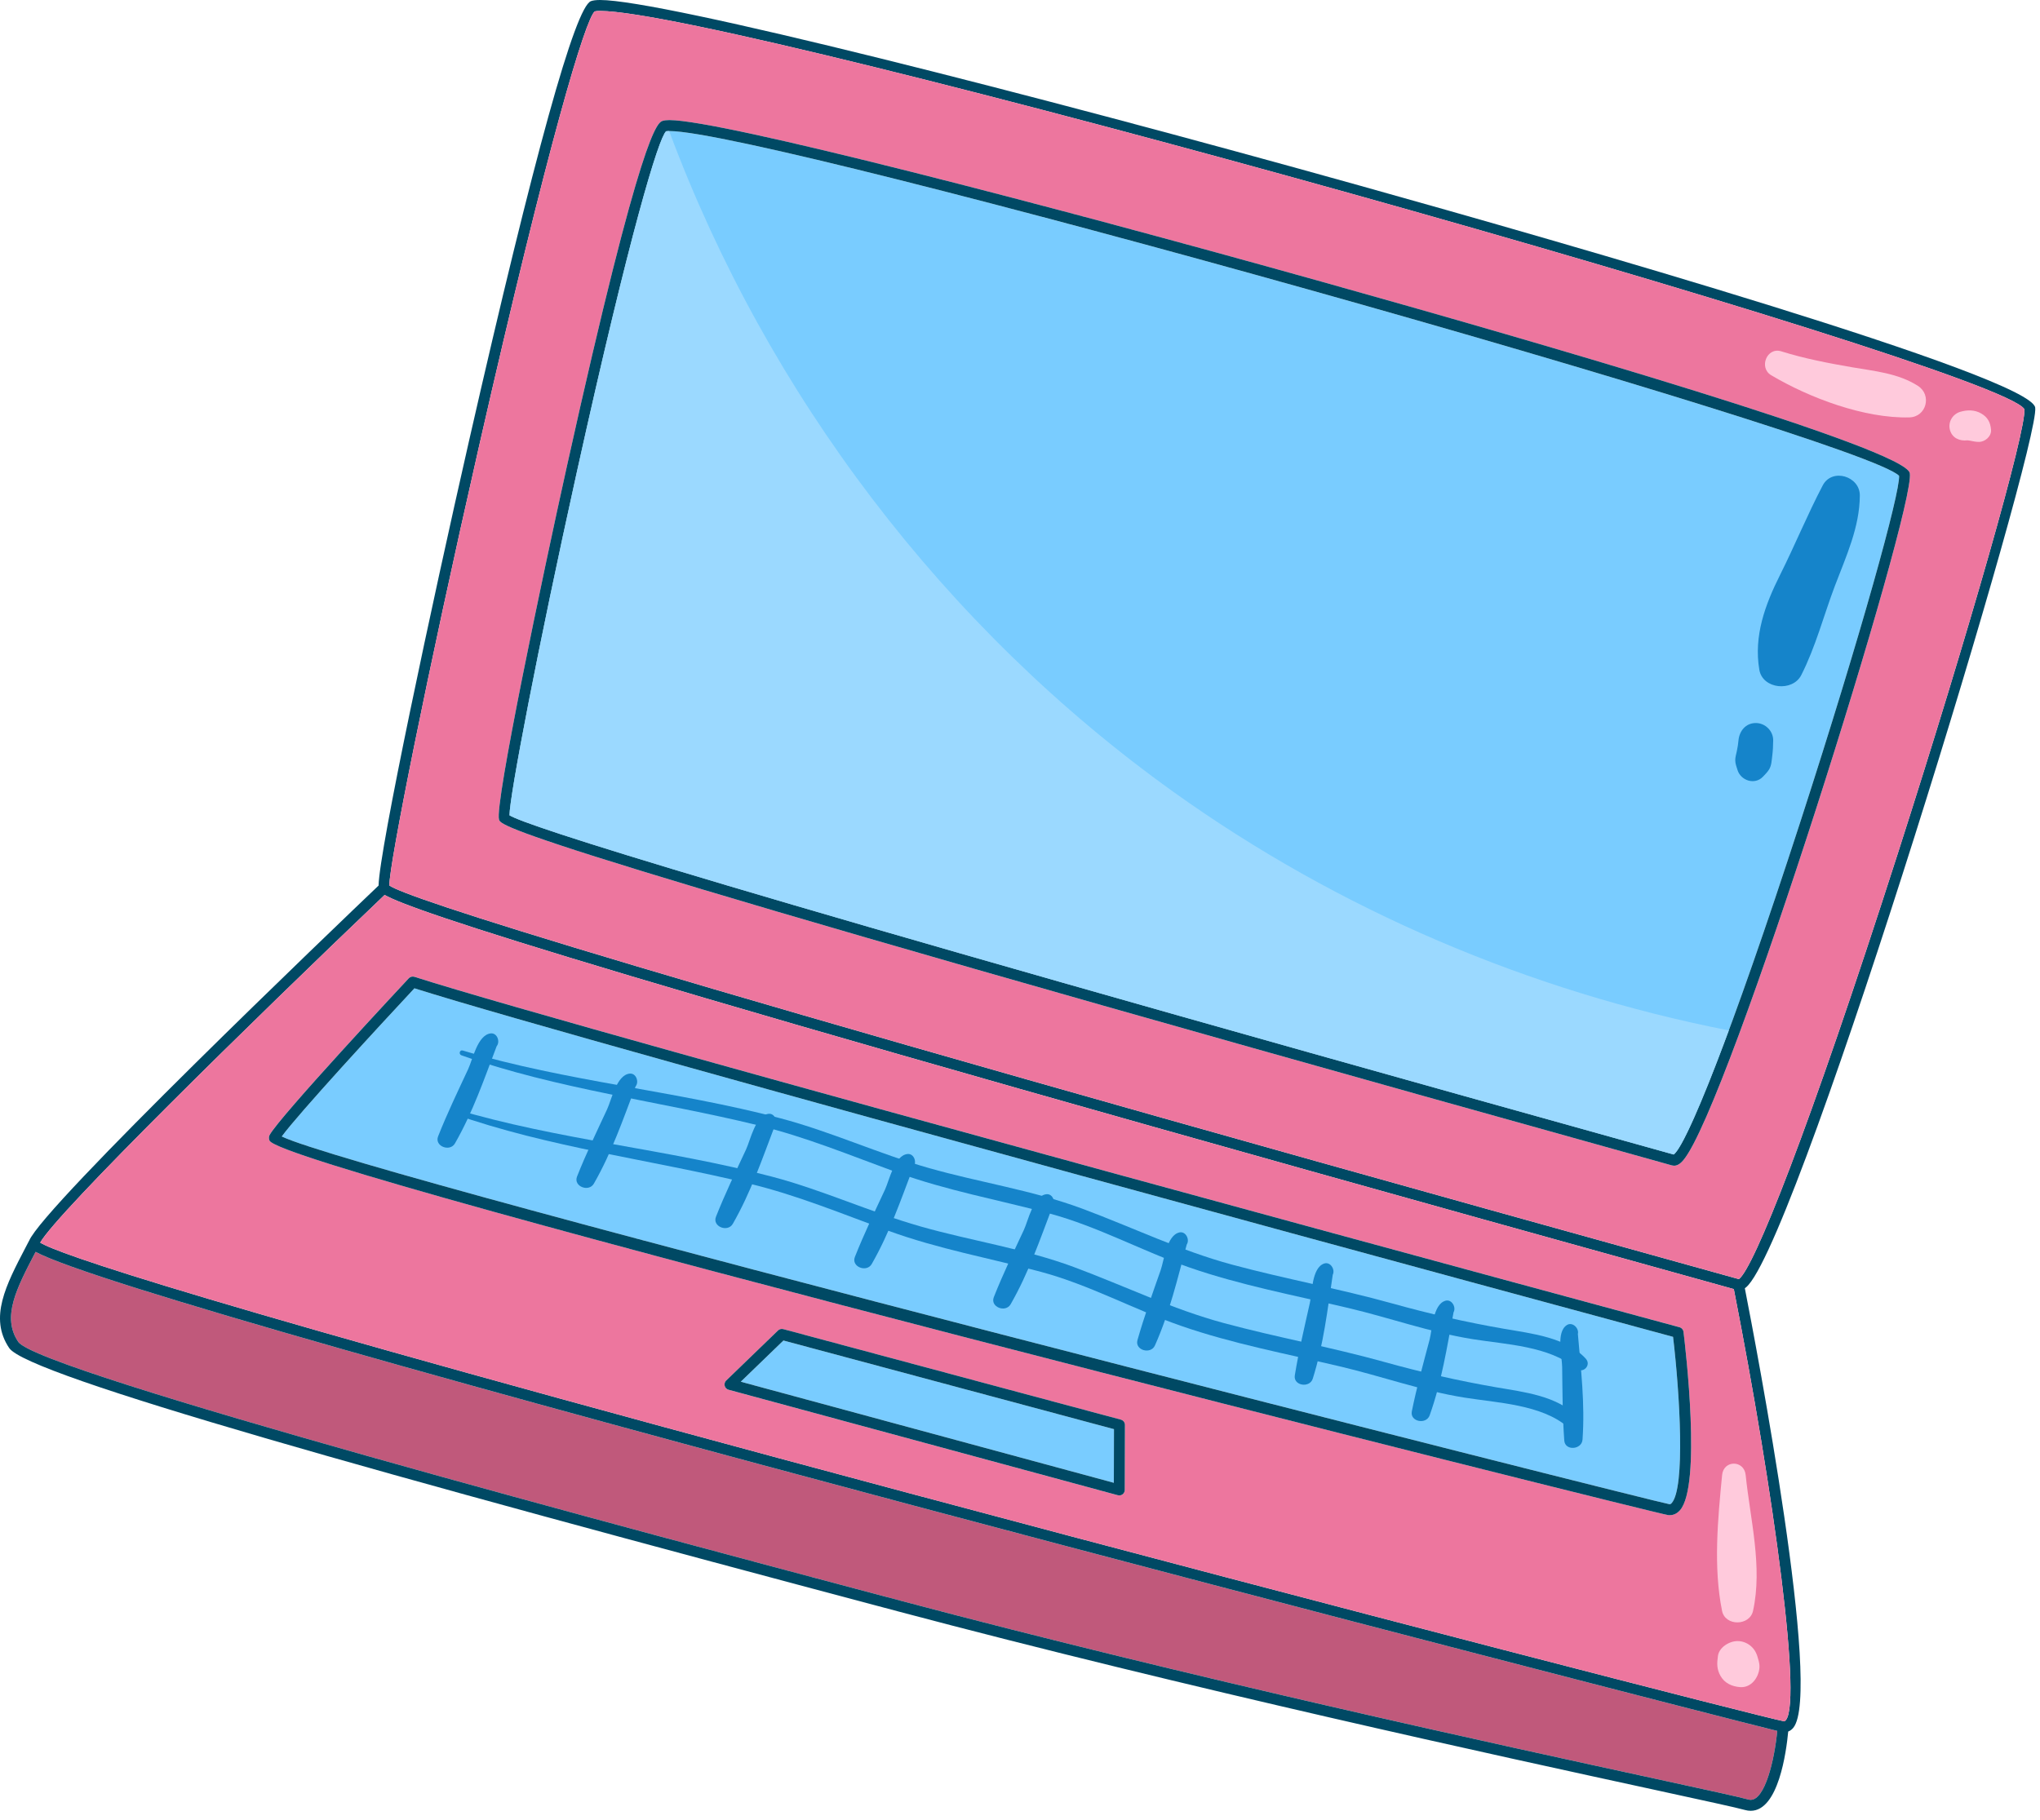
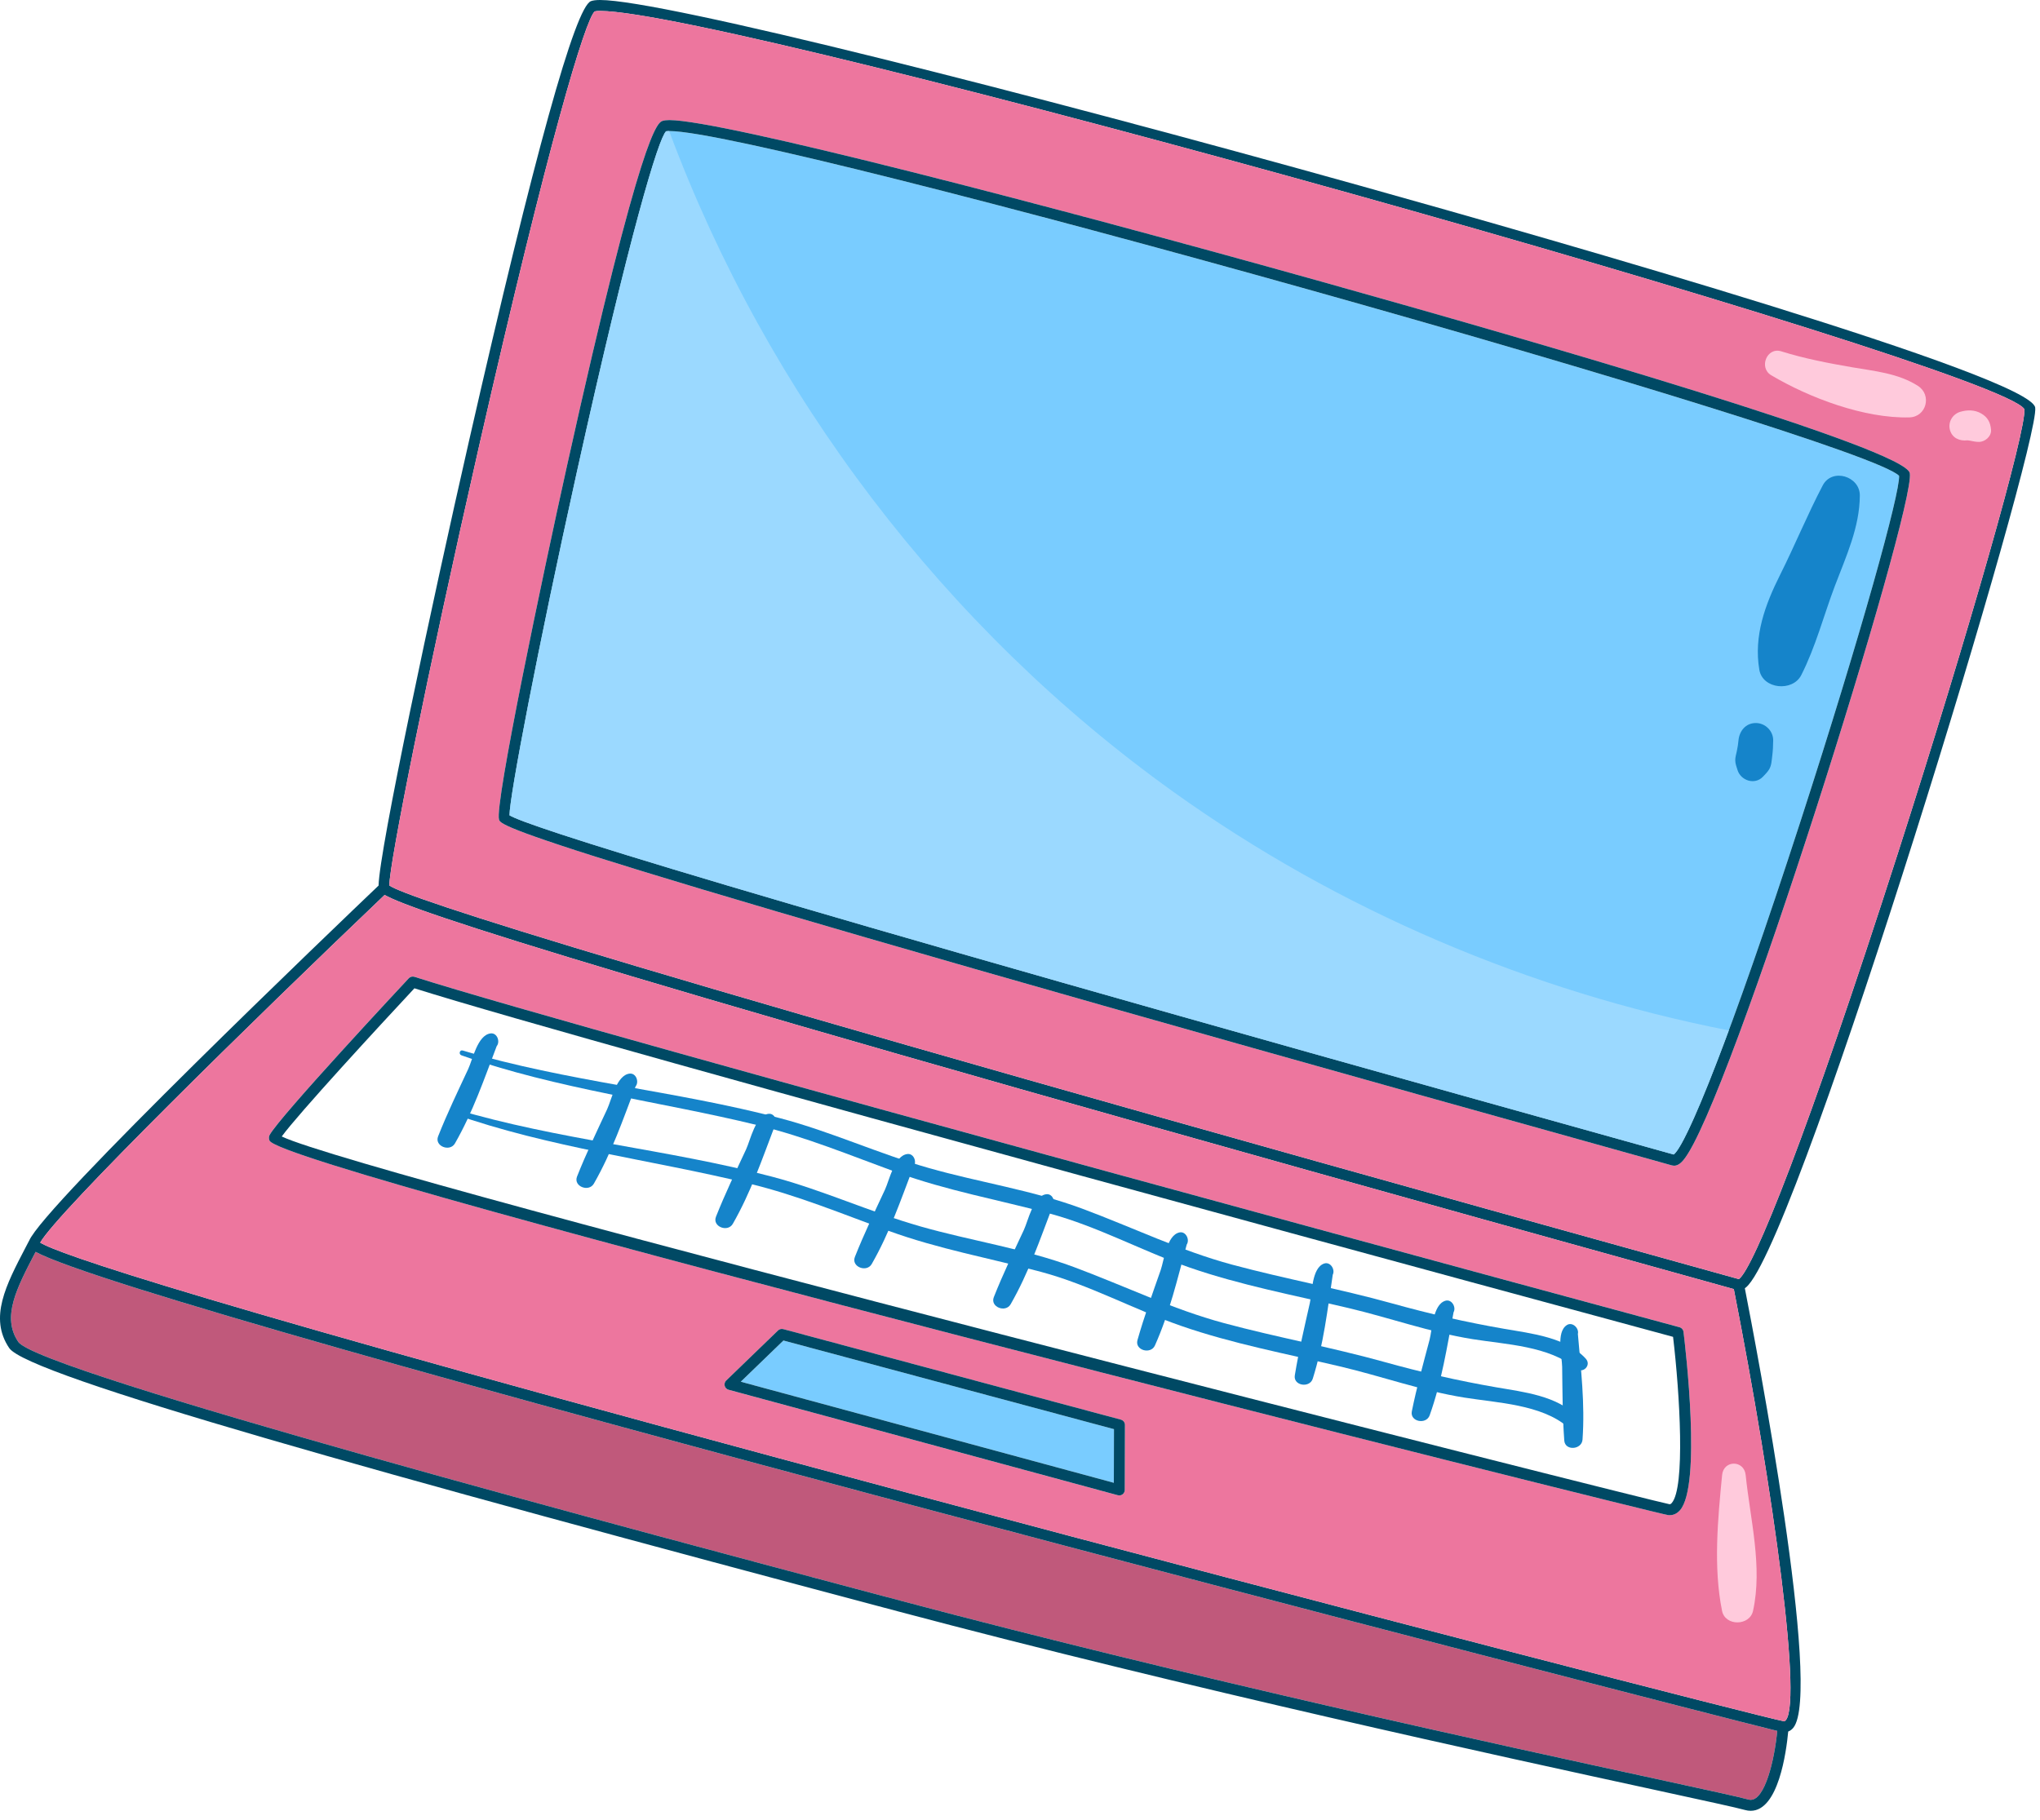
<svg xmlns="http://www.w3.org/2000/svg" width="186" height="166" viewBox="0 0 186 166" fill="none">
  <g clip-path="url(#clip0_3769_736)">
    <path d="M150.905 162.218C155.746 163.27 158.668 163.906 159.381 164.112C159.465 164.136 159.546 164.148 159.622 164.148C160.906 164.148 161.781 160.605 162.044 157.863C153.269 155.703 13.413 119.682 3.249 114.172L3.229 114.211C1.504 117.515 0.141 120.124 1.668 122.383C3.504 125.102 58.585 139.736 82.106 145.985C108.618 153.029 137.18 159.236 150.905 162.218Z" fill="#C0597B" />
    <path d="M159.622 165.148C162.151 165.148 162.87 159.768 163.043 157.918C163.195 157.86 163.355 157.759 163.505 157.577C166.162 154.345 160.134 122.835 159.089 117.494C159.22 117.401 159.331 117.288 159.417 117.189C164.5 111.366 186.026 40.552 185.563 37.174C185.172 34.327 142.383 22.071 124.004 16.934C93.895 8.518 60.427 0 54.718 0C54.345 0 54.079 0.033 53.882 0.104C52.449 0.622 48.711 14.106 42.77 40.181C39.37 55.106 34.584 77.502 34.517 80.765C30.764 84.345 3.967 109.974 2.651 113.167C2.648 113.173 2.642 113.175 2.639 113.181L2.343 113.749C0.538 117.206 -1.021 120.19 0.84 122.944C2.538 125.458 34.453 134.359 81.85 146.952C108.385 154.003 136.961 160.213 150.695 163.197C155.349 164.209 158.423 164.877 159.105 165.074C159.277 165.123 159.451 165.148 159.622 165.148ZM1.667 122.382C0.14 120.123 1.503 117.514 3.228 114.21L3.248 114.171C13.412 119.681 153.268 155.702 162.043 157.862C161.781 160.604 160.905 164.147 159.621 164.147C159.545 164.147 159.464 164.135 159.38 164.111C158.667 163.905 155.745 163.269 150.904 162.217C137.178 159.235 108.617 153.028 82.104 145.983C58.585 139.735 3.504 125.101 1.667 122.382ZM54.718 0.999C66.7 0.999 182.012 33.307 184.572 37.31C184.81 39.048 179.537 57.578 173.056 77.773C164.827 103.414 159.869 115.709 158.545 116.658C157.988 116.501 156.101 115.975 153.176 115.164C55.028 87.901 37.112 81.867 35.498 80.759C35.484 78.851 38.891 61.734 43.669 40.733C50.069 12.611 53.384 1.76 54.221 1.044C54.251 1.033 54.372 0.999 54.718 0.999ZM35.069 81.62C37.637 83.073 53.254 88.447 152.908 116.127C155.578 116.869 157.369 117.366 158.084 117.567C161.706 135.988 164.486 156.218 162.687 156.987L162.67 156.985C160.847 156.649 122.786 146.861 82.86 136.171C16.569 118.42 5.179 114.281 3.665 113.327C5.25 110.531 22.977 93.154 35.069 81.62Z" fill="#004964" />
    <path d="M3.664 113.327C5.178 114.281 16.567 118.42 82.859 136.171C122.786 146.861 160.846 156.649 162.669 156.985L162.685 156.987L162.684 157.48L162.686 156.987C164.485 156.218 161.706 135.987 158.083 117.567C157.369 117.366 155.577 116.868 152.907 116.127C53.253 88.447 37.635 83.073 35.068 81.62C22.977 93.154 5.25 110.531 3.664 113.327ZM102.555 135.887C102.555 136.043 102.482 136.189 102.359 136.283C102.27 136.35 102.164 136.386 102.055 136.386C102.011 136.386 101.967 136.38 101.924 136.369L66.431 126.749C66.258 126.702 66.122 126.565 66.078 126.392C66.033 126.217 66.085 126.033 66.215 125.908L70.94 121.343C71.066 121.22 71.248 121.176 71.417 121.219L102.202 129.476C102.421 129.536 102.573 129.734 102.572 129.96L102.555 135.887ZM24.579 103.516C25.506 101.813 36.79 89.734 37.27 89.22C37.402 89.079 37.603 89.028 37.788 89.085C53.167 94.016 152.132 120.774 153.13 121.044C153.326 121.097 153.471 121.264 153.495 121.466C153.671 122.896 155.152 135.499 153.17 137.74C152.843 138.108 152.482 138.186 152.237 138.186C152.216 138.186 152.108 138.179 152.088 138.176C150.915 138.033 25.972 106.744 24.576 104.029C24.5 103.883 24.5 103.662 24.579 103.516Z" fill="#ED769E" />
    <path d="M35.498 80.758C37.113 81.866 55.028 87.901 153.176 115.163C156.101 115.974 157.989 116.5 158.545 116.657C159.868 115.709 164.827 103.413 173.056 77.772C179.536 57.578 184.81 39.047 184.572 37.309C182.011 33.306 66.699 0.998 54.718 0.998C54.373 0.998 54.251 1.032 54.222 1.042C53.386 1.759 50.07 12.609 43.67 40.731C38.891 61.733 35.484 78.85 35.498 80.758ZM51.686 42.531C58.54 11.609 59.964 11.166 60.433 11.02C60.584 10.973 60.775 10.952 61.036 10.952C65.761 10.952 95.207 18.6 120.567 25.707C140.404 31.266 173.74 40.925 174.13 43.156C174.687 46.332 157.62 100.886 153.491 105.799C153.305 106.021 153.013 106.316 152.635 106.316C152.588 106.316 152.487 106.301 152.442 106.289C152.128 106.198 150.461 105.733 147.758 104.979C46.086 76.629 45.69 75.36 45.5 74.75C45.078 73.396 49.486 52.459 51.686 42.531Z" fill="#ED769E" />
    <path d="M52.596 43.045C49.005 59.27 46.458 72.627 46.454 74.358C48.059 75.323 63.901 80.558 148.025 104.016C150.492 104.704 152.097 105.152 152.602 105.294C153.746 104.427 157.728 94.77 164.18 74.852C169.712 57.771 173.24 44.956 173.151 43.397C169.921 39.985 70.027 11.953 61.035 11.953C60.811 11.953 60.737 11.973 60.729 11.976C60.05 12.599 57.444 21.145 52.596 43.045Z" fill="#79CCFF" />
    <path d="M147.758 104.978C150.46 105.732 152.127 106.197 152.442 106.288C152.487 106.301 152.589 106.315 152.635 106.315C153.014 106.315 153.305 106.02 153.491 105.798C157.62 100.885 174.686 46.331 174.13 43.155C173.74 40.923 140.404 31.264 120.567 25.706C95.207 18.599 65.76 10.951 61.036 10.951C60.775 10.951 60.584 10.972 60.433 11.019C59.965 11.164 58.54 11.608 51.686 42.53C49.485 52.458 45.078 73.395 45.499 74.748C45.69 75.359 46.085 76.628 147.758 104.978ZM173.152 43.396C173.241 44.955 169.713 57.77 164.181 74.851C157.729 94.769 153.746 104.426 152.603 105.293C152.098 105.15 150.493 104.702 148.026 104.015C63.902 80.557 48.06 75.322 46.455 74.357C46.459 72.627 49.006 59.269 52.597 43.044C57.444 21.144 60.051 12.599 60.73 11.975C60.738 11.972 60.813 11.952 61.036 11.952C70.028 11.952 169.922 39.984 173.152 43.396Z" fill="#004964" />
-     <path d="M152.21 137.185L152.238 137.187C152.264 137.187 152.325 137.187 152.422 137.078C153.664 135.675 153.167 127.183 152.544 121.922C146.279 120.228 53.661 95.164 37.785 90.135C34.613 93.533 27.214 101.56 25.688 103.649C33.034 107.197 151.224 137.065 152.21 137.185Z" fill="#79CCFF" />
    <path d="M152.089 138.178C152.11 138.181 152.218 138.188 152.238 138.188C152.483 138.188 152.843 138.11 153.171 137.742C155.153 135.501 153.672 122.897 153.496 121.468C153.472 121.266 153.327 121.099 153.131 121.046C152.133 120.776 53.168 94.018 37.789 89.087C37.604 89.029 37.403 89.081 37.271 89.222C36.791 89.736 25.507 101.815 24.58 103.518C24.501 103.663 24.501 103.885 24.577 104.032C25.973 106.746 150.916 138.035 152.089 138.178ZM152.544 121.922C153.167 127.184 153.664 135.675 152.422 137.078C152.325 137.187 152.265 137.187 152.238 137.187L152.21 137.185C151.225 137.065 33.034 107.197 25.688 103.648C27.214 101.559 34.613 93.533 37.785 90.134C53.661 95.164 146.279 120.227 152.544 121.922Z" fill="#004964" />
    <path d="M67.542 126.014L101.556 135.233L101.569 130.34L71.43 122.257L67.542 126.014Z" fill="#79CCFF" />
    <path d="M102.2 129.474L71.415 121.217C71.246 121.174 71.064 121.218 70.938 121.341L66.213 125.906C66.084 126.031 66.031 126.216 66.076 126.39C66.121 126.564 66.256 126.701 66.429 126.747L101.922 136.367C101.965 136.379 102.009 136.384 102.053 136.384C102.161 136.384 102.268 136.349 102.357 136.281C102.48 136.186 102.553 136.041 102.553 135.885L102.569 129.956C102.571 129.732 102.419 129.534 102.2 129.474ZM101.556 135.233L67.541 126.014L71.429 122.257L101.568 130.34L101.556 135.233Z" fill="#004964" />
    <path d="M152.603 105.294C153.287 104.775 154.989 101.105 157.627 93.976C139.46 90.41 122.039 82.998 106.983 72.216C86.134 57.285 69.96 35.975 61.012 11.954C60.813 11.956 60.736 11.974 60.729 11.976C60.049 12.6 57.443 21.146 52.596 43.045C49.005 59.27 46.458 72.627 46.454 74.358C48.059 75.323 63.901 80.558 148.025 104.016C150.493 104.703 152.098 105.151 152.603 105.294Z" fill="#9BD9FF" />
    <path d="M166.188 44.273C164.795 46.931 163.651 49.734 162.304 52.424C160.928 55.171 159.891 57.997 160.408 61.079C160.707 62.864 163.445 63.111 164.228 61.578C165.54 59.009 166.28 56.125 167.301 53.428C168.314 50.752 169.558 48.096 169.573 45.19C169.582 43.43 167.041 42.646 166.188 44.273Z" fill="#1584CA" />
    <path d="M160.09 65.941C159.165 65.941 158.59 66.665 158.508 67.523C158.473 67.894 158.447 68.063 158.353 68.529C158.3 68.791 158.214 69.053 158.214 69.323C158.214 69.645 158.328 69.925 158.42 70.225C158.717 71.194 159.999 71.617 160.738 70.837C160.934 70.63 161.164 70.406 161.308 70.161C161.524 69.793 161.53 69.377 161.584 68.966C161.646 68.487 161.669 68.005 161.673 67.523C161.68 66.661 160.946 65.941 160.09 65.941Z" fill="#1584CA" />
    <path d="M44.732 94.248C43.543 94.391 43.097 96.623 42.686 97.505C41.737 99.541 40.773 101.544 39.946 103.633C39.589 104.535 41.02 105.087 41.481 104.28C43.117 101.42 44.125 98.459 45.286 95.411C45.624 95.003 45.334 94.176 44.732 94.248Z" fill="#1584CA" />
    <path d="M57.399 97.915C56.21 98.058 55.764 100.29 55.353 101.172C54.404 103.208 53.44 105.211 52.613 107.3C52.256 108.202 53.687 108.754 54.148 107.947C55.784 105.087 56.792 102.126 57.953 99.078C58.291 98.67 58 97.843 57.399 97.915Z" fill="#1584CA" />
    <path d="M70.066 101.582C68.877 101.725 68.431 103.957 68.02 104.839C67.071 106.875 66.107 108.878 65.28 110.967C64.923 111.869 66.354 112.421 66.815 111.614C68.451 108.754 69.459 105.793 70.62 102.745C70.958 102.337 70.667 101.509 70.066 101.582Z" fill="#1584CA" />
    <path d="M82.732 105.248C81.543 105.391 81.097 107.623 80.686 108.505C79.737 110.541 78.773 112.544 77.946 114.633C77.589 115.535 79.02 116.087 79.481 115.28C81.117 112.42 82.125 109.459 83.286 106.411C83.624 106.003 83.334 105.176 82.732 105.248Z" fill="#1584CA" />
    <path d="M95.399 108.915C94.21 109.058 93.764 111.29 93.353 112.172C92.404 114.208 91.44 116.211 90.613 118.3C90.256 119.202 91.687 119.754 92.148 118.947C93.784 116.087 94.792 113.126 95.953 110.078C96.291 109.67 96 108.843 95.399 108.915Z" fill="#1584CA" />
    <path d="M107.534 112.4C106.365 112.662 106.145 114.927 105.824 115.845C105.083 117.965 104.325 120.055 103.711 122.216C103.446 123.149 104.925 123.555 105.303 122.707C106.644 119.698 107.351 116.651 108.202 113.502C108.497 113.063 108.125 112.268 107.534 112.4Z" fill="#1584CA" />
    <path d="M120.726 115.238C119.595 115.632 119.636 117.908 119.423 118.857C118.931 121.048 118.418 123.212 118.057 125.429C117.901 126.387 119.417 126.62 119.695 125.733C120.682 122.589 121.033 119.482 121.516 116.256C121.758 115.784 121.298 115.038 120.726 115.238Z" fill="#1584CA" />
    <path d="M131.78 118.631C130.635 118.982 130.59 121.257 130.341 122.198C129.766 124.369 129.171 126.511 128.726 128.714C128.534 129.665 130.039 129.955 130.351 129.08C131.456 125.976 131.926 122.884 132.531 119.679C132.791 119.217 132.359 118.454 131.78 118.631Z" fill="#1584CA" />
    <path d="M142.861 120.847C141.852 121.492 142.419 123.696 142.432 124.669C142.461 126.915 142.463 129.138 142.625 131.379C142.695 132.347 144.223 132.222 144.289 131.295C144.521 128.008 144.143 124.904 143.865 121.654C143.992 121.14 143.371 120.521 142.861 120.847Z" fill="#1584CA" />
    <path d="M144.581 123.908C142.797 121.964 139.624 121.618 137.172 121.194C133.643 120.583 130.364 119.829 126.912 118.868C122.104 117.53 117.183 116.641 112.364 115.344C107.613 114.065 103.233 111.923 98.638 110.218C94.141 108.549 89.297 107.838 84.69 106.526C80.096 105.218 75.771 103.205 71.139 101.984C61.587 99.465 51.672 98.645 42.191 95.808C41.908 95.723 41.798 96.149 42.071 96.245C50.844 99.341 60.104 100.427 69.11 102.626C73.497 103.697 77.565 105.388 81.789 106.931C86.286 108.575 91.047 109.428 95.662 110.665C100.072 111.847 104.122 114.091 108.425 115.587C113.135 117.224 118.078 118.146 122.921 119.288C126.732 120.187 130.397 121.512 134.267 122.132C137.234 122.608 141.294 122.755 143.681 124.809C144.299 125.342 145.141 124.519 144.581 123.908Z" fill="#1584CA" />
    <path d="M143.832 129.238C142.048 127.294 138.875 126.948 136.423 126.524C132.894 125.913 129.615 125.159 126.163 124.198C121.355 122.86 116.434 121.971 111.615 120.674C106.864 119.395 102.484 117.253 97.889 115.548C93.392 113.879 88.548 113.168 83.941 111.856C79.347 110.548 75.022 108.535 70.39 107.314C60.838 104.795 50.923 103.975 41.442 101.138C41.159 101.053 41.049 101.479 41.322 101.575C50.095 104.671 59.355 105.757 68.36 107.956C72.748 109.027 76.816 110.718 81.039 112.261C85.536 113.905 90.297 114.758 94.912 115.995C99.322 117.177 103.371 119.421 107.675 120.917C112.385 122.554 117.328 123.476 122.171 124.618C125.982 125.517 129.647 126.842 133.517 127.462C136.484 127.938 140.544 128.085 142.931 130.139C143.551 130.671 144.392 129.848 143.832 129.238Z" fill="#1584CA" />
    <path d="M174.868 35.191C173.072 34.042 170.938 33.85 168.876 33.496C166.706 33.124 164.508 32.699 162.406 32.041C161.095 31.63 160.342 33.538 161.488 34.219C164.977 36.291 169.99 38.174 174.089 38.067C175.65 38.025 176.162 36.019 174.868 35.191Z" fill="#FFCADC" />
    <path d="M180.632 37.705C180.04 37.365 179.369 37.369 178.731 37.557C178.027 37.765 177.592 38.497 177.79 39.215C177.995 39.959 178.681 40.245 179.384 40.157C179.482 40.17 179.555 40.18 179.605 40.187C179.883 40.241 180.134 40.302 180.423 40.303C180.991 40.306 181.588 39.793 181.536 39.19C181.479 38.518 181.23 38.048 180.632 37.705Z" fill="#FFCADC" />
    <path d="M159.164 134.523C159.023 133.143 157.15 133.138 157.016 134.523C156.626 138.541 156.205 142.929 157.011 146.912C157.298 148.329 159.53 148.301 159.836 146.912C160.722 142.888 159.577 138.559 159.164 134.523Z" fill="#FFCADC" />
-     <path d="M160.328 151.393C160.266 151.183 160.052 150.435 160.212 151.03C159.997 150.233 159.245 149.668 158.423 149.668C157.681 149.668 156.743 150.227 156.634 151.03C156.541 151.712 156.517 152.22 156.872 152.85C157.247 153.514 157.922 153.813 158.653 153.867C159.669 153.943 160.347 153.002 160.42 152.1C160.439 151.861 160.395 151.623 160.328 151.393Z" fill="#FFCADC" />
  </g>
  <defs>
    <clipPath id="clip0_3769_736">
      <rect width="186" height="166" fill="white" />
    </clipPath>
  </defs>
</svg>